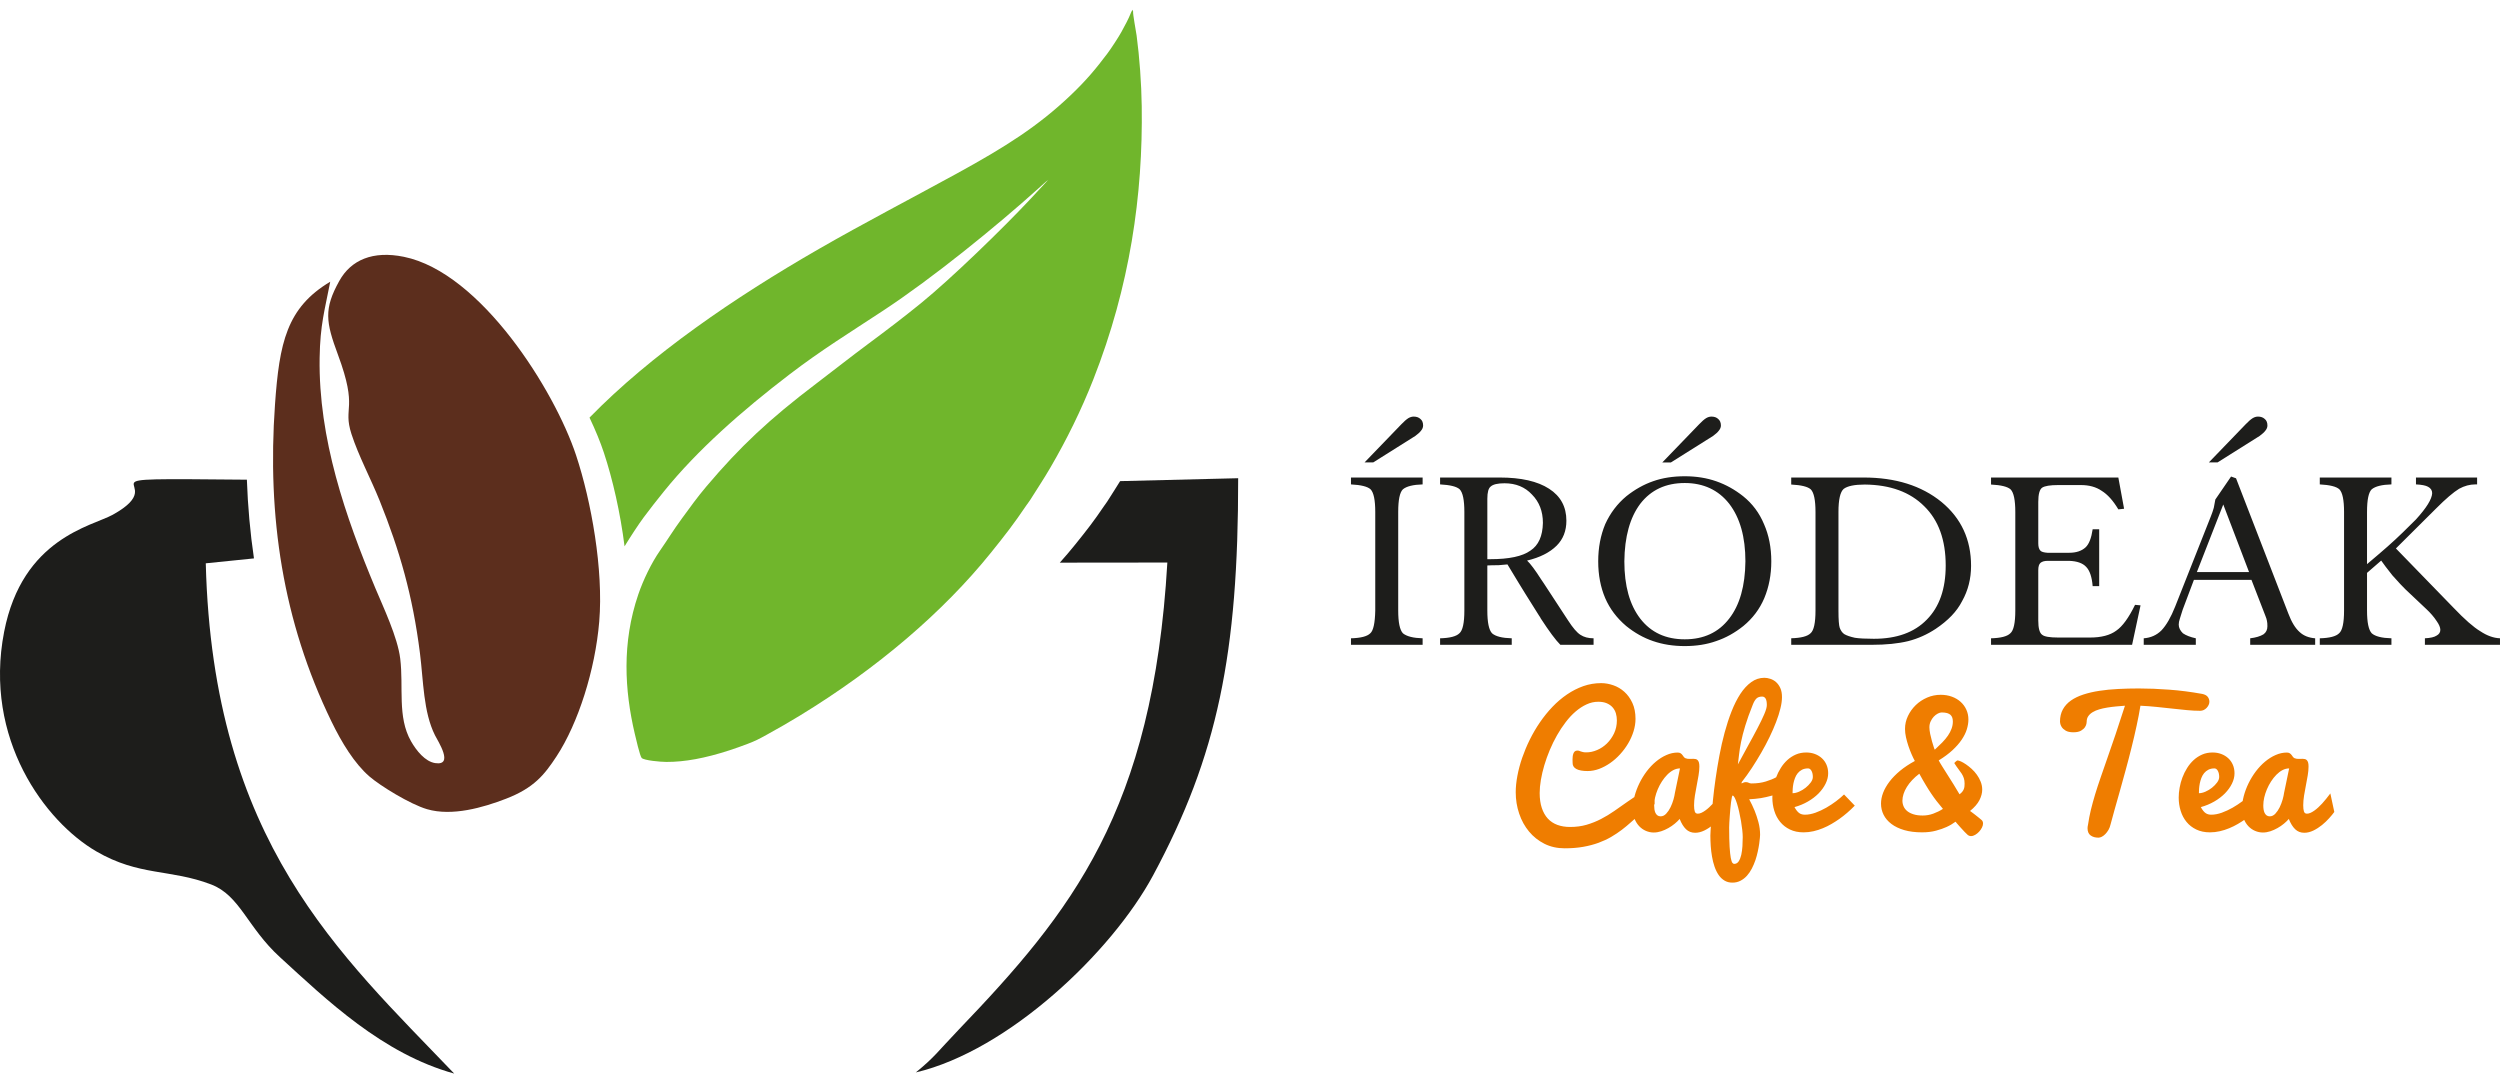
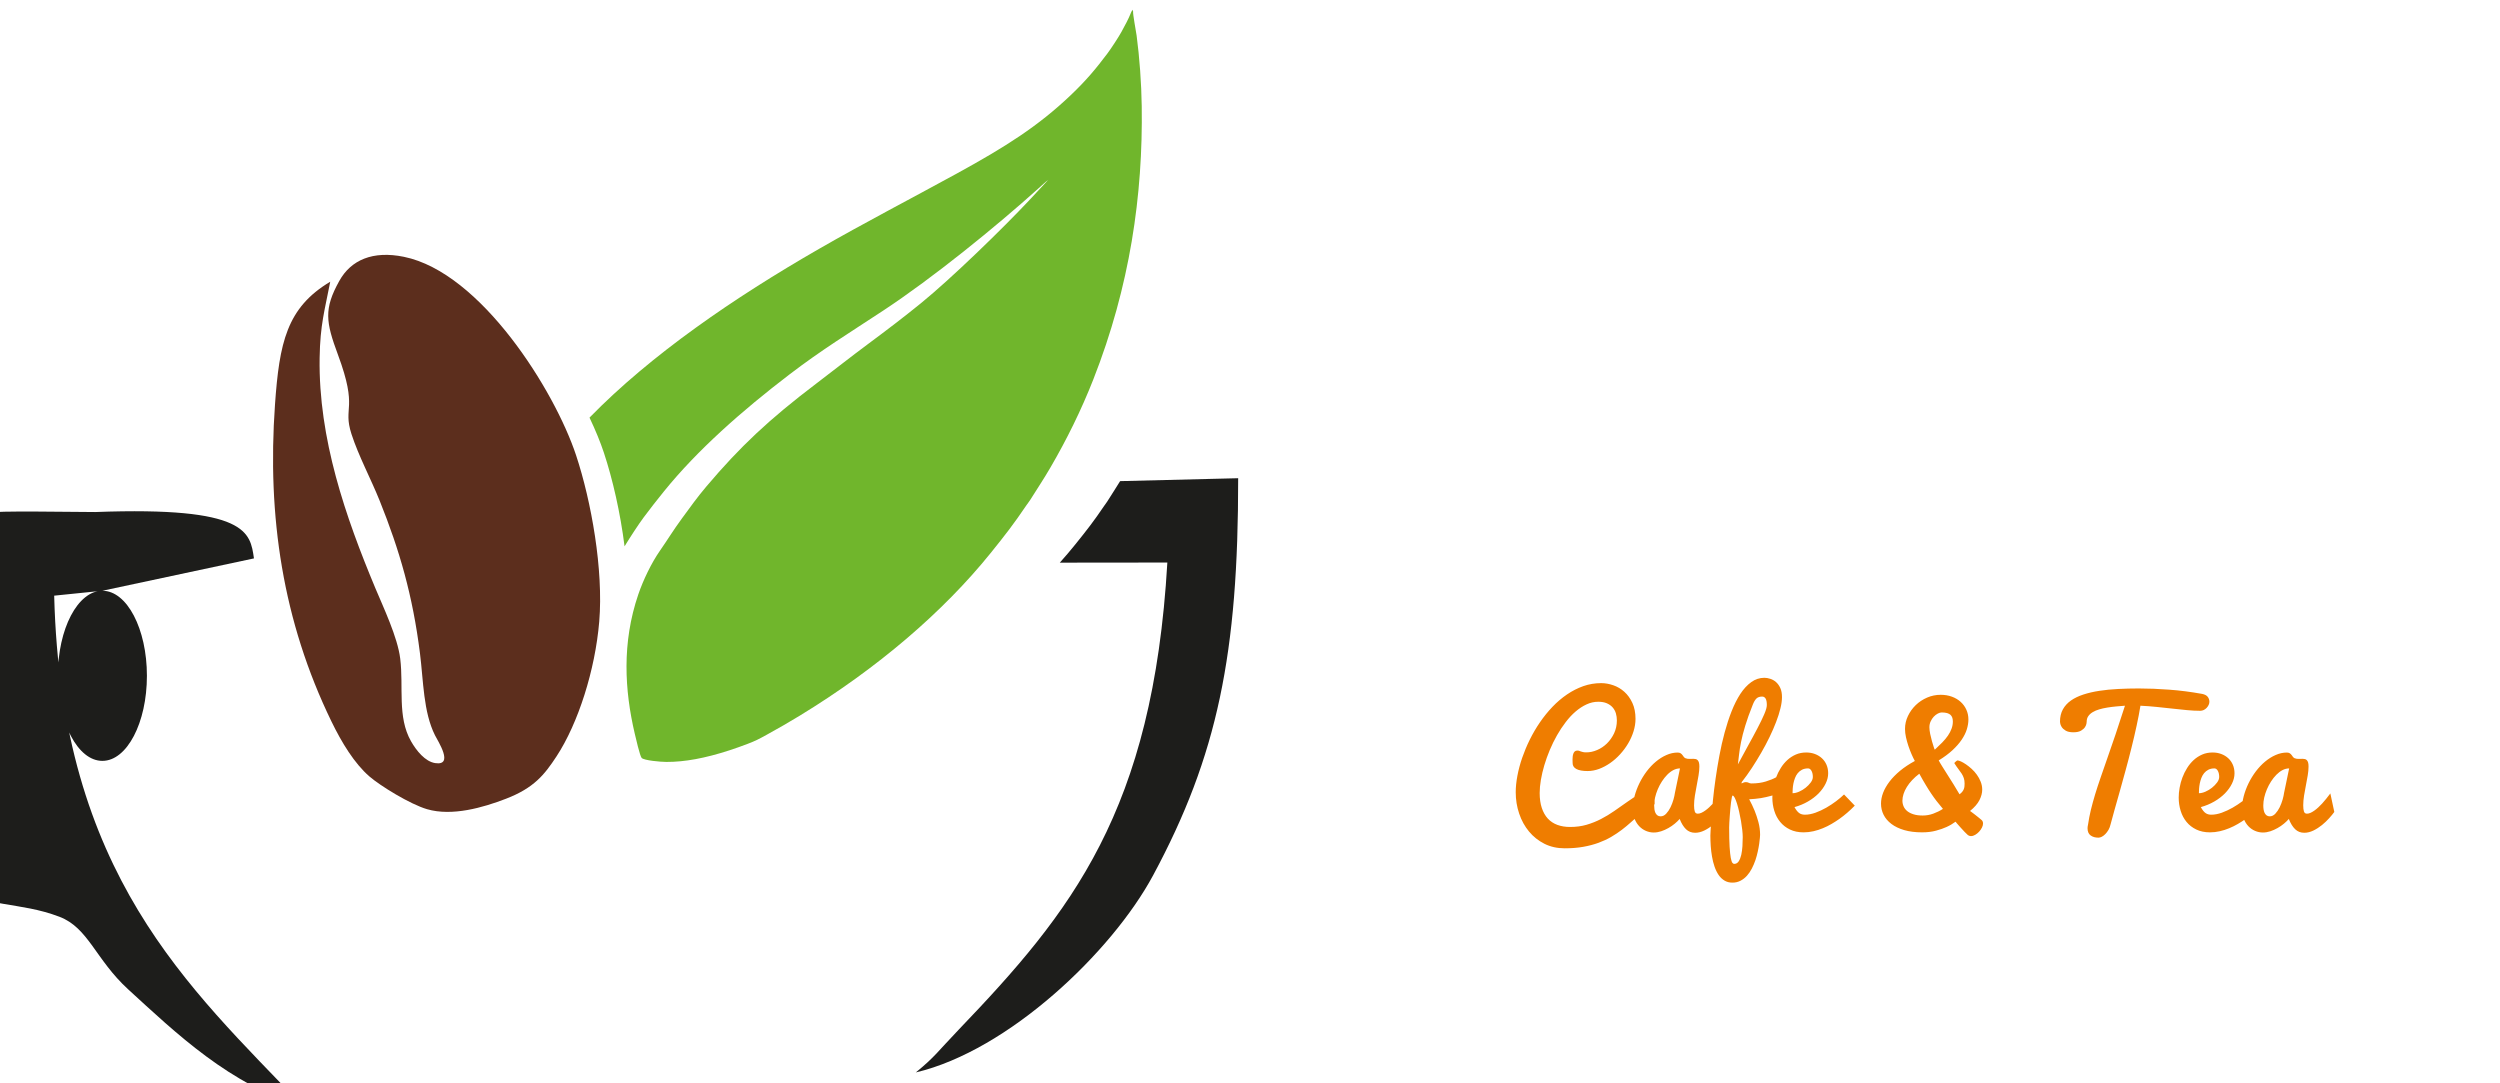
<svg xmlns="http://www.w3.org/2000/svg" version="1.1" id="Réteg_1" x="0px" y="0px" width="600px" height="260px" viewBox="16.696 4.671 600 260" enable-background="new 16.696 4.671 600 260" xml:space="preserve">
  <path fill="#70B62C" d="M166.59,135.789c1.373-2.247,3.382-5.326,4.646-7.022c1.573-2.107,3.149-4.116,4.834-6.198  c7.965-9.847,18.692-19.324,30.143-28.065c7.726-5.9,14.381-9.969,22.52-15.334c11.893-7.84,26.885-20.007,37.29-29.369  c0.706-0.635,1.579-1.471,2.271-1.99l-4.602,4.949c-6.248,6.662-18.731,18.811-26.019,24.722c-4.13,3.351-8.039,6.331-12.486,9.63  c-4.309,3.195-8.355,6.405-12.591,9.619c-11.35,8.612-18.253,15.106-26.358,24.68c-2.185,2.577-3.953,5.06-5.857,7.656  c-2.147,2.928-3.401,5.05-5.271,7.732c-2.103,3.02-4.057,7.118-5.223,10.532c-3.972,11.647-3.289,23.001-0.85,33.42  c0.213,0.908,1.238,5.378,1.655,5.825c0.564,0.604,4.509,0.956,5.936,0.961c4.375,0.015,9.288-0.885,15.134-2.788  c1.45-0.474,2.891-0.989,4.361-1.548c1.938-0.736,2.744-1.176,4.52-2.151c2.701-1.483,5.401-3.034,7.967-4.6  c18.629-11.36,34.442-24.907,45.828-39.029c3.495-4.332,5.604-7.052,8.593-11.477c0.318-0.471,0.631-0.839,0.931-1.316  c1.735-2.77,3.137-4.833,4.854-7.782c3.876-6.652,7.381-13.748,10.267-21.087c8.792-22.351,11.946-44.27,11.627-65.636  c-0.077-5.434-0.518-11.59-1.226-16.914c-0.113-0.869-0.957-5.313-0.84-5.777l-0.174-0.421l-0.354,0.737  c-0.55,1.45-1.478,3.109-2.258,4.554c-0.646,1.195-2.484,4.011-3.358,5.173c-2.744,3.654-5.054,6.441-8.803,10.013  c-7.826,7.45-15.574,12.37-27.338,18.819c-11.062,6.064-22.271,11.869-33.113,18.107c-20.374,11.721-40.328,25.387-55.065,40.487  c1.445,3.036,2.612,5.892,3.445,8.405C163.722,119.636,165.577,127.714,166.59,135.789" />
  <path fill="#5C2E1D" d="M95.951,72.285c-10.472,6.247-12.208,14.68-13.256,29.465c-1.906,26.886,1.88,52.02,13.521,76.014  c2.502,5.157,5.532,10.125,9.145,13.259c2.578,2.235,9.756,6.665,13.833,7.854c6.01,1.756,13.441-0.385,18.936-2.507  c6.735-2.599,9.231-5.758,12.123-10.16c5.192-7.905,9.293-20.736,10.263-32.389c1.032-12.389-1.896-28.83-5.567-39.907  c-5.123-15.461-22.812-43.844-41.333-47.614c-7.427-1.512-12.677,0.738-15.485,5.785c-3.755,6.742-3.233,9.872-0.325,17.715  c4.939,13.324,1.083,12.346,3.245,19.042c1.701,5.258,4.612,10.641,6.779,16.029c4.777,11.886,7.908,22.694,9.659,36.58  c0.843,6.697,0.796,14.063,3.6,19.674c0.727,1.451,4.622,7.38,0.056,6.687c-2.421-0.368-4.518-2.986-5.804-5.245  c-3.325-5.831-1.75-12.997-2.589-19.829c-0.632-5.15-4.061-12.34-5.974-16.917c-7.147-17.111-13.672-35.874-13.37-55.25  C93.533,82.499,94.641,79.128,95.951,72.285" />
-   <path fill="#1D1D1B" d="M41.266,146.452c5.906,0,10.689,9.14,10.689,20.413s-4.786,20.416-10.689,20.416  c-5.902,0-10.689-9.141-10.689-20.416C30.578,155.592,35.363,146.452,41.266,146.452 M77.647,138.688l-11.565,1.178  c1.708,66.903,32.166,93.747,59.626,122.465c-17.208-4.763-30.585-17.656-41.867-27.979c-7.822-7.157-9.534-14.769-16.499-17.423  c-9.794-3.732-17.269-1.944-27.563-7.944c-12.202-7.108-27.101-26.955-22.086-52.704c4.384-22.496,21.089-25.313,26.074-28.075  c15.625-8.663-12.855-8.821,32.181-8.408C76.173,126.18,76.731,132.474,77.647,138.688z" />
+   <path fill="#1D1D1B" d="M41.266,146.452c5.906,0,10.689,9.14,10.689,20.413s-4.786,20.416-10.689,20.416  c-5.902,0-10.689-9.141-10.689-20.416C30.578,155.592,35.363,146.452,41.266,146.452 l-11.565,1.178  c1.708,66.903,32.166,93.747,59.626,122.465c-17.208-4.763-30.585-17.656-41.867-27.979c-7.822-7.157-9.534-14.769-16.499-17.423  c-9.794-3.732-17.269-1.944-27.563-7.944c-12.202-7.108-27.101-26.955-22.086-52.704c4.384-22.496,21.089-25.313,26.074-28.075  c15.625-8.663-12.855-8.821,32.181-8.408C76.173,126.18,76.731,132.474,77.647,138.688z" />
  <path fill="#1D1D1B" d="M236.492,262.055c4.669-3.816,5.243-4.999,10.282-10.255c27.053-28.223,46.627-52.426,50.086-112.12  l-25.809,0.028c1.289-1.44,2.522-2.888,3.697-4.346c2.821-3.496,4.523-5.688,6.936-9.261c0.255-0.38,0.511-0.679,0.75-1.062  c1.112-1.777,2.056-3.192,3.092-4.897l28.331-0.699c0.039,42.107-4.943,66.536-20.408,95.301  C283.544,233.168,258.728,256.8,236.492,262.055" />
-   <path fill="#1D1D1B" d="M584.783,151.206c0,2.836,0.377,4.659,1.131,5.455c0.836,0.745,2.416,1.141,4.727,1.203v1.56h-17.195v-1.56  c2.354-0.063,3.89-0.46,4.634-1.203c0.793-0.672,1.19-2.491,1.19-5.455v-23.681c0-2.859-0.376-4.668-1.129-5.424  c-0.722-0.66-2.281-1.045-4.696-1.173v-1.654h17.194v1.654c-2.27,0.063-3.849,0.453-4.725,1.173  c-0.755,0.714-1.132,2.522-1.132,5.424v12.541c2.062-1.736,3.715-3.149,4.947-4.239c1.244-1.099,2.46-2.222,3.651-3.382  c1.192-1.15,2.248-2.189,3.148-3.109c2.53-2.784,3.826-4.878,3.89-6.293c0-0.691-0.344-1.211-1.012-1.559  c-0.557-0.303-1.52-0.494-2.877-0.556v-1.653h14.673v1.653h-0.428c-1.307,0-2.604,0.345-3.89,1.048  c-1.371,0.837-3.213,2.408-5.514,4.719l-9.654,9.603l13.849,14.257c2.637,2.765,4.769,4.638,6.402,5.61  c1.6,1.069,3.17,1.635,4.728,1.697v1.56h-18.021v-1.56c1.327-0.063,2.269-0.282,2.813-0.65c0.597-0.324,0.89-0.785,0.89-1.381  c0-0.565-0.293-1.277-0.89-2.113c-0.629-0.963-1.465-1.937-2.512-2.911l-4.967-4.688c-0.625-0.599-1.674-1.72-3.127-3.351  c-1.267-1.592-2.165-2.775-2.7-3.559l-3.398,2.95v9.044h-0.004v0.002H584.783z M546.82,115.654l8.847-9.17  c0.638-0.67,1.204-1.163,1.694-1.466c0.428-0.251,0.848-0.365,1.255-0.365c0.669,0,1.214,0.187,1.622,0.575  c0.428,0.344,0.638,0.868,0.638,1.57c0,0.429-0.167,0.849-0.512,1.256c-0.271,0.367-0.733,0.784-1.38,1.256l-10.084,6.343  L546.82,115.654L546.82,115.654L546.82,115.654z M531.191,159.424v-1.56c1.695-0.125,3.118-0.764,4.258-1.905  c1.163-1.225,2.26-3.129,3.284-5.705l8.576-21.68c0.284-0.712,0.523-1.403,0.7-2.053c0.042-0.166,0.167-0.817,0.367-1.968  l3.776-5.515l1.192,0.426l12.561,32.476c0.773,2.051,1.674,3.518,2.7,4.418c0.929,0.88,2.185,1.381,3.731,1.505v1.562h-15.593  v-1.562c1.351-0.165,2.405-0.479,3.188-0.952c0.629-0.449,0.941-1.099,0.941-1.937c0-0.544-0.029-0.984-0.113-1.319  c-0.041-0.301-0.178-0.722-0.397-1.256l-3.314-8.555h-13.817l-2.699,7.171c-0.113,0.314-0.344,1.015-0.669,2.126  c-0.189,0.544-0.272,1.025-0.272,1.435c0,0.734,0.335,1.436,1.005,2.082c0.741,0.514,1.767,0.912,3.096,1.205v1.56H531.191  L531.191,159.424z M543.941,141.974h12.531l-6.192-16.227L543.941,141.974z M494.544,159.424v-1.56  c2.353-0.063,3.891-0.46,4.631-1.203c0.795-0.672,1.193-2.491,1.193-5.455v-23.659c0-2.858-0.377-4.659-1.129-5.424  c-0.724-0.649-2.281-1.038-4.697-1.162v-1.686h30.553l1.381,7.495l-1.381,0.148c-1.245-2.095-2.584-3.583-4.018-4.464  c-1.326-0.908-2.98-1.369-4.955-1.369h-5.46c-1.936,0-3.222,0.21-3.852,0.627c-0.615,0.422-0.93,1.561-0.93,3.436v9.927  c0,0.838,0.179,1.422,0.522,1.767c0.261,0.272,0.826,0.43,1.685,0.494h5.208c1.693,0,3.013-0.441,3.954-1.319  c0.815-0.774,1.378-2.22,1.683-4.322h1.568v13.648h-1.568c-0.178-2.21-0.701-3.745-1.56-4.625c-0.838-0.902-2.193-1.384-4.08-1.445  h-5.206c-0.734,0-1.299,0.168-1.685,0.493c-0.345,0.304-0.522,0.89-0.522,1.749v12.08c0,1.864,0.313,3.006,0.953,3.432  c0.512,0.431,1.788,0.65,3.826,0.65h7.667c2.688,0,4.793-0.555,6.275-1.653c1.494-1.025,2.991-3.089,4.507-6.196l1.317,0.125  l-2.03,9.474H494.54v-0.002H494.544z M446.589,159.424v-1.569c2.354-0.063,3.891-0.461,4.634-1.195  c0.795-0.67,1.192-2.49,1.192-5.453v-23.661c0-2.859-0.378-4.667-1.132-5.423c-0.721-0.65-2.28-1.037-4.696-1.162v-1.686h17.372  c7.657,0,13.891,1.957,18.691,5.863c4.735,3.905,7.101,9.016,7.101,15.327c0,3.089-0.711,5.915-2.146,8.469  c-0.647,1.268-1.495,2.438-2.542,3.528c-1.036,1.08-2.3,2.125-3.797,3.131c-2.061,1.361-4.257,2.344-6.578,2.941  c-2.437,0.599-5.345,0.89-8.733,0.89H446.589L446.589,159.424z M457.927,127.547v23.661c0,2.167,0.104,3.549,0.304,4.136  c0.249,0.68,0.604,1.171,1.077,1.507c0.574,0.345,1.431,0.64,2.572,0.889c1.005,0.157,2.512,0.24,4.541,0.24  c5.489,0,9.726-1.528,12.704-4.595c3.023-3.049,4.54-7.38,4.54-12.993c0-6.134-1.717-10.866-5.145-14.216  c-3.412-3.415-8.16-5.152-14.258-5.213c-2.469,0-4.161,0.345-5.082,1.045C458.346,122.742,457.927,124.582,457.927,127.547z   M415.641,115.665l8.858-9.181c0.639-0.67,1.192-1.163,1.683-1.466c0.429-0.251,0.849-0.365,1.268-0.365  c0.667,0,1.212,0.187,1.619,0.575c0.428,0.367,0.646,0.89,0.646,1.57c0,0.429-0.177,0.849-0.52,1.256  c-0.273,0.367-0.733,0.784-1.381,1.256l-10.115,6.355h-2.061l0,0H415.641z M421.037,159.731c-2.75,0-5.292-0.399-7.594-1.195  c-2.29-0.774-4.445-1.99-6.462-3.622c-2.25-1.906-3.924-4.127-5.031-6.68c-1.119-2.616-1.684-5.568-1.684-8.834  c0-3.278,0.564-6.251,1.684-8.933c1.202-2.647,2.896-4.889,5.083-6.711c2.028-1.611,4.163-2.814,6.41-3.591  c2.238-0.796,4.78-1.193,7.594-1.193c2.763,0,5.282,0.407,7.584,1.216c2.3,0.803,4.433,1.997,6.421,3.568  c2.216,1.778,3.901,4.02,5.021,6.721c1.16,2.626,1.745,5.61,1.745,8.92c0,3.213-0.563,6.154-1.684,8.834  c-1.119,2.639-2.802,4.855-5.021,6.681c-2.051,1.643-4.214,2.846-6.526,3.62C426.33,159.332,423.82,159.731,421.037,159.731z   M421.037,158.107c4.561,0,8.116-1.656,10.667-4.975c2.53-3.245,3.83-7.831,3.891-13.733c0-5.854-1.297-10.459-3.891-13.83  c-1.307-1.664-2.856-2.9-4.633-3.728c-1.777-0.827-3.787-1.245-6.034-1.245c-4.54,0-8.097,1.653-10.669,4.974  c-2.489,3.308-3.765,7.913-3.828,13.83c0,5.862,1.274,10.445,3.828,13.755C412.922,156.453,416.478,158.107,421.037,158.107z   M373.656,151.206c0,2.836,0.377,4.659,1.131,5.455c0.838,0.745,2.417,1.141,4.727,1.203v1.56h-17.195v-1.56  c2.353-0.063,3.891-0.46,4.634-1.203c0.793-0.672,1.19-2.491,1.19-5.455v-23.681c0-2.859-0.377-4.668-1.13-5.424  c-0.721-0.66-2.28-1.045-4.696-1.173v-1.654h14.289c5.145,0,9.11,0.902,11.881,2.701c2.762,1.779,4.142,4.333,4.142,7.664  c0,2.438-0.775,4.43-2.333,5.988c-1.661,1.651-4.026,2.846-7.101,3.58c0.814,0.765,1.937,2.261,3.369,4.511  c0.406,0.597,0.627,0.911,0.647,0.954l5.834,8.919c1.14,1.76,2.122,2.909,2.949,3.433c0.838,0.558,1.894,0.838,3.158,0.838v1.56  h-7.971c-1.128-1.12-2.685-3.225-4.684-6.293c-0.156-0.324-0.282-0.521-0.366-0.606l-3.389-5.403  c-0.858-1.413-1.401-2.292-1.621-2.636c-1.149-1.916-2.017-3.372-2.637-4.355c-0.775,0.083-1.484,0.146-2.144,0.188  c-1.078,0-1.978,0.021-2.688,0.063L373.656,151.206L373.656,151.206z M373.656,138.875h0.701c4.507,0,7.72-0.681,9.634-2.052  c1.945-1.269,2.938-3.486,3.003-6.658c0-2.774-0.879-5.045-2.626-6.806c-1.674-1.8-3.871-2.702-6.581-2.702  c-1.63,0-2.729,0.253-3.305,0.765c-0.554,0.412-0.824,1.394-0.824,2.942v14.51L373.656,138.875L373.656,138.875z M344.184,115.654  l8.848-9.17c0.639-0.67,1.205-1.163,1.682-1.466c0.451-0.251,0.87-0.365,1.268-0.365c0.67,0,1.214,0.187,1.621,0.575  c0.428,0.344,0.638,0.868,0.638,1.57c0,0.429-0.166,0.849-0.512,1.256c-0.272,0.367-0.732,0.784-1.382,1.256l-10.083,6.343  L344.184,115.654L344.184,115.654L344.184,115.654z M340.931,159.424v-1.56c2.353-0.063,3.891-0.46,4.634-1.203  c0.732-0.63,1.13-2.449,1.192-5.455v-23.681c0-2.859-0.378-4.668-1.131-5.424c-0.722-0.66-2.279-1.045-4.696-1.172v-1.655h17.195  v1.655c-2.27,0.063-3.851,0.452-4.727,1.172c-0.752,0.714-1.132,2.522-1.132,5.424v23.681c0,2.836,0.378,4.661,1.132,5.455  c0.898,0.745,2.478,1.141,4.727,1.203v1.56H340.931z" />
  <path fill="#EF7D00" d="M559.888,197.962c0,0.335,0.021,0.652,0.067,0.967c0.049,0.313,0.131,0.593,0.245,0.841  c0.122,0.245,0.282,0.441,0.485,0.597c0.197,0.15,0.45,0.226,0.756,0.226c0.492,0,0.939-0.21,1.335-0.634  c0.401-0.43,0.75-0.941,1.044-1.541c0.291-0.6,0.523-1.222,0.708-1.855c0.178-0.642,0.293-1.174,0.347-1.603l1.219-5.87  c-0.545,0-1.082,0.137-1.601,0.41c-0.517,0.272-1.005,0.641-1.464,1.11c-0.457,0.466-0.879,0.997-1.268,1.597  c-0.387,0.602-0.723,1.228-1,1.89c-0.281,0.661-0.491,1.321-0.649,1.984C559.962,196.748,559.888,197.371,559.888,197.962   M576.929,199.536c-0.299,0.431-0.717,0.93-1.229,1.5c-0.511,0.575-1.083,1.117-1.722,1.641c-0.641,0.515-1.322,0.959-2.059,1.321  c-0.731,0.354-1.465,0.539-2.193,0.539c-0.879,0-1.607-0.289-2.193-0.854c-0.588-0.564-1.096-1.384-1.521-2.467  c-0.321,0.375-0.715,0.755-1.178,1.139c-0.465,0.388-0.974,0.736-1.528,1.048c-0.552,0.316-1.13,0.573-1.722,0.772  c-0.601,0.198-1.199,0.299-1.8,0.299c-0.64,0-1.26-0.13-1.867-0.388c-0.604-0.259-1.143-0.636-1.608-1.119  c-0.462-0.491-0.837-1.086-1.117-1.78c-0.279-0.701-0.415-1.486-0.415-2.365c0-1.004,0.136-2.025,0.415-3.076  c0.28-1.057,0.668-2.086,1.158-3.092c0.491-1.007,1.079-1.956,1.746-2.849c0.676-0.887,1.409-1.674,2.209-2.335  c0.796-0.667,1.64-1.198,2.526-1.587c0.886-0.396,1.785-0.596,2.706-0.596c0.306,0,0.545,0.063,0.715,0.184  c0.171,0.115,0.314,0.253,0.43,0.41c0.113,0.15,0.225,0.3,0.327,0.452c0.107,0.143,0.244,0.251,0.403,0.318  c0.154,0.063,0.319,0.109,0.49,0.129c0.164,0.022,0.334,0.029,0.503,0.029c0.151,0,0.3,0,0.451-0.008  c0.157-0.007,0.307-0.013,0.45-0.013c0.205,0,0.387,0.021,0.559,0.061c0.179,0.041,0.33,0.124,0.465,0.26  c0.129,0.13,0.23,0.32,0.307,0.558c0.074,0.239,0.108,0.564,0.108,0.981c0,0.635-0.067,1.345-0.196,2.128  c-0.139,0.779-0.281,1.576-0.438,2.394c-0.161,0.82-0.305,1.636-0.443,2.456c-0.127,0.825-0.198,1.596-0.198,2.332  c0,0.628,0.057,1.11,0.171,1.467c0.109,0.354,0.354,0.531,0.73,0.531c0.279,0,0.57-0.073,0.871-0.212  c0.307-0.142,0.619-0.319,0.934-0.552c0.313-0.225,0.627-0.478,0.932-0.766c0.314-0.287,0.612-0.588,0.894-0.894  c0.647-0.716,1.309-1.528,1.977-2.435L576.929,199.536z M544.434,195.042c0.479,0,1.003-0.121,1.568-0.369  c0.564-0.248,1.09-0.565,1.573-0.948c0.484-0.389,0.893-0.806,1.227-1.263c0.335-0.449,0.499-0.894,0.499-1.316  c0-0.603-0.111-1.092-0.328-1.481c-0.218-0.387-0.491-0.577-0.812-0.577c-0.572,0-1.055,0.11-1.464,0.32  c-0.403,0.211-0.742,0.49-1.017,0.824c-0.273,0.339-0.497,0.732-0.659,1.159c-0.164,0.438-0.292,0.875-0.38,1.313  c-0.081,0.442-0.143,0.866-0.171,1.282C544.448,194.394,544.434,194.749,544.434,195.042z M547.085,204.435  c-1.246,0-2.344-0.227-3.283-0.685c-0.934-0.45-1.719-1.054-2.345-1.827c-0.627-0.766-1.095-1.651-1.401-2.653  c-0.315-1.009-0.471-2.066-0.471-3.172c0-0.743,0.067-1.534,0.218-2.365c0.143-0.833,0.368-1.652,0.667-2.45  c0.301-0.798,0.674-1.562,1.132-2.284c0.45-0.731,0.979-1.363,1.579-1.917c0.607-0.554,1.288-0.994,2.038-1.323  c0.754-0.328,1.586-0.49,2.508-0.49c0.74,0,1.438,0.122,2.076,0.362c0.636,0.238,1.193,0.579,1.664,1.009  c0.475,0.436,0.842,0.956,1.107,1.567c0.268,0.615,0.404,1.306,0.404,2.061c0,0.826-0.204,1.649-0.612,2.476  c-0.402,0.827-0.968,1.603-1.683,2.342c-0.723,0.73-1.573,1.384-2.57,1.955c-0.986,0.573-2.063,1.017-3.221,1.336  c0.198,0.362,0.396,0.661,0.586,0.899c0.198,0.24,0.395,0.431,0.595,0.561c0.196,0.137,0.409,0.224,0.629,0.279  c0.215,0.058,0.453,0.083,0.707,0.083c0.797,0,1.639-0.164,2.525-0.478c0.887-0.322,1.745-0.725,2.584-1.201  c0.838-0.483,1.63-1.003,2.379-1.566c0.74-0.566,1.375-1.106,1.893-1.609l2.575,2.679c-1.172,1.205-2.412,2.286-3.73,3.213  c-0.575,0.404-1.188,0.791-1.849,1.181c-0.658,0.387-1.35,0.731-2.077,1.027c-0.723,0.301-1.472,0.543-2.253,0.72  C548.671,204.344,547.881,204.435,547.085,204.435z M511.095,177.859c0-1.123,0.232-2.101,0.689-2.933  c0.456-0.827,1.103-1.539,1.936-2.127c0.831-0.585,1.832-1.065,2.996-1.444c1.165-0.381,2.448-0.676,3.845-0.887  c1.396-0.218,2.888-0.362,4.488-0.442c1.596-0.084,3.243-0.126,4.948-0.126c2.314,0,4.741,0.098,7.277,0.29  c2.533,0.181,5.185,0.523,7.938,1.015c0.64,0.13,1.089,0.377,1.349,0.716c0.259,0.35,0.389,0.737,0.389,1.159  c0,0.266-0.063,0.525-0.184,0.785c-0.116,0.254-0.28,0.483-0.477,0.694c-0.199,0.212-0.43,0.381-0.694,0.513  c-0.271,0.122-0.553,0.19-0.846,0.19c-1.022,0-2.093-0.056-3.201-0.165c-1.112-0.101-2.27-0.224-3.478-0.36  c-1.197-0.132-2.438-0.266-3.719-0.397c-1.272-0.136-2.596-0.23-3.951-0.297c-0.241,1.494-0.545,3.097-0.921,4.813  c-0.367,1.72-0.776,3.471-1.227,5.266c-0.442,1.795-0.912,3.574-1.396,5.354c-0.485,1.778-0.955,3.478-1.409,5.095  c-0.45,1.623-0.873,3.118-1.27,4.487c-0.385,1.37-0.716,2.553-0.966,3.534c-0.104,0.457-0.266,0.871-0.484,1.256  c-0.225,0.374-0.47,0.707-0.743,0.988c-0.272,0.28-0.552,0.492-0.845,0.647c-0.293,0.148-0.564,0.225-0.816,0.225  c-0.766,0-1.393-0.176-1.884-0.538c-0.489-0.355-0.734-0.936-0.734-1.732c0-0.258,0.042-0.536,0.114-0.846  c0.178-1.208,0.403-2.399,0.689-3.574c0.287-1.174,0.627-2.394,1.007-3.669c0.389-1.269,0.823-2.617,1.322-4.047  c0.49-1.424,1.038-2.992,1.633-4.706c0.603-1.711,1.249-3.598,1.952-5.658c0.693-2.07,1.45-4.365,2.262-6.896  c-0.703,0.055-1.418,0.115-2.147,0.177c-0.724,0.068-1.432,0.158-2.113,0.271c-0.688,0.11-1.33,0.253-1.922,0.431  c-0.593,0.172-1.11,0.389-1.553,0.661c-0.451,0.266-0.798,0.58-1.057,0.955c-0.264,0.378-0.394,0.813-0.394,1.324  c0,0.02-0.016,0.171-0.049,0.437c-0.034,0.267-0.151,0.56-0.346,0.867c-0.2,0.313-0.519,0.599-0.948,0.858  c-0.437,0.26-1.049,0.396-1.847,0.396s-1.416-0.136-1.86-0.401c-0.438-0.267-0.756-0.558-0.953-0.881  C511.253,178.763,511.121,178.338,511.095,177.859z M482.702,175.659c-0.282,0-0.594,0.089-0.941,0.273  c-0.34,0.178-0.669,0.428-0.968,0.749c-0.297,0.322-0.546,0.697-0.741,1.128c-0.205,0.437-0.3,0.908-0.3,1.411  c0,0.437,0.062,0.962,0.184,1.575c0.131,0.614,0.272,1.201,0.43,1.767c0.163,0.566,0.306,1.05,0.442,1.439  c0.13,0.396,0.212,0.594,0.24,0.594c0.651-0.6,1.246-1.179,1.786-1.73c0.537-0.555,0.995-1.1,1.368-1.644  c0.376-0.547,0.66-1.096,0.864-1.658c0.213-0.565,0.315-1.139,0.315-1.739c0-0.335-0.05-0.632-0.131-0.899  c-0.089-0.267-0.232-0.492-0.429-0.684c-0.204-0.184-0.477-0.327-0.817-0.43C483.655,175.715,483.22,175.659,482.702,175.659z   M478.15,200.396c0.867,0,1.712-0.148,2.534-0.45c0.824-0.299,1.602-0.681,2.317-1.145c-0.572-0.683-1.077-1.304-1.521-1.869  c-0.434-0.566-0.865-1.159-1.28-1.78c-0.422-0.622-0.858-1.304-1.307-2.062c-0.457-0.749-0.976-1.657-1.561-2.727  c-0.643,0.485-1.215,0.996-1.719,1.535c-0.508,0.539-0.933,1.085-1.273,1.643c-0.348,0.56-0.614,1.119-0.791,1.672  c-0.177,0.554-0.273,1.092-0.273,1.61c0,0.504,0.103,0.974,0.294,1.404c0.19,0.438,0.491,0.81,0.887,1.13  c0.4,0.322,0.906,0.573,1.519,0.759C476.589,200.308,477.312,200.396,478.15,200.396z M476.257,187.307  c-0.252-0.463-0.519-1.01-0.79-1.637c-0.273-0.626-0.526-1.281-0.758-1.98c-0.23-0.692-0.426-1.391-0.579-2.084  c-0.155-0.701-0.229-1.363-0.229-1.992c0-1.08,0.229-2.109,0.701-3.099c0.462-0.979,1.089-1.854,1.874-2.617  c0.781-0.758,1.696-1.357,2.726-1.807c1.029-0.444,2.118-0.668,3.263-0.668c0.974,0,1.867,0.148,2.686,0.45  c0.815,0.299,1.519,0.718,2.104,1.247c0.585,0.531,1.044,1.159,1.368,1.883c0.328,0.716,0.491,1.5,0.491,2.353  c0,0.75-0.127,1.527-0.381,2.353c-0.25,0.82-0.666,1.649-1.237,2.495c-0.572,0.849-1.311,1.686-2.214,2.524  c-0.907,0.836-2.004,1.657-3.293,2.439c0.157,0.321,0.428,0.779,0.805,1.383c0.38,0.61,0.81,1.284,1.281,2.033  c0.469,0.744,0.96,1.53,1.479,2.348c0.512,0.82,0.988,1.609,1.426,2.367c0.279-0.199,0.504-0.402,0.666-0.621  c0.172-0.21,0.293-0.42,0.369-0.632c0.082-0.221,0.138-0.432,0.152-0.655c0.02-0.218,0.031-0.444,0.031-0.666  c0-0.508-0.062-0.938-0.184-1.3c-0.114-0.357-0.287-0.713-0.505-1.063c-0.218-0.338-0.483-0.707-0.79-1.103  c-0.305-0.397-0.641-0.881-0.995-1.45c0-0.009,0.027-0.049,0.095-0.115c0.069-0.069,0.144-0.146,0.232-0.221  c0.088-0.081,0.172-0.15,0.254-0.21c0.073-0.063,0.129-0.089,0.155-0.089c0.198,0,0.484,0.081,0.86,0.245  c0.374,0.172,0.775,0.401,1.219,0.703c0.436,0.299,0.893,0.661,1.355,1.078c0.463,0.422,0.886,0.887,1.253,1.41  c0.378,0.52,0.684,1.08,0.921,1.685s0.361,1.232,0.361,1.89c0,0.812-0.225,1.655-0.668,2.53c-0.449,0.872-1.199,1.737-2.27,2.604  c0.041,0,0.185,0.089,0.422,0.275c0.239,0.176,0.512,0.388,0.819,0.624c0.307,0.24,0.606,0.478,0.906,0.718  c0.299,0.239,0.525,0.429,0.666,0.559c0.218,0.205,0.324,0.477,0.324,0.818c0,0.307-0.09,0.643-0.267,0.989  c-0.183,0.356-0.41,0.684-0.69,0.983c-0.277,0.299-0.592,0.552-0.933,0.75c-0.332,0.198-0.667,0.298-0.988,0.298  c-0.306,0-0.578-0.102-0.817-0.298c-0.171-0.151-0.423-0.39-0.748-0.731c-0.322-0.338-0.647-0.692-0.967-1.05  c-0.322-0.363-0.601-0.676-0.839-0.95c-0.241-0.271-0.353-0.415-0.353-0.427c-0.627,0.475-1.352,0.908-2.161,1.273  c-0.701,0.323-1.546,0.614-2.526,0.88c-0.976,0.268-2.092,0.402-3.339,0.402c-1.631,0-3.055-0.178-4.286-0.538  c-1.227-0.362-2.254-0.854-3.081-1.481c-0.822-0.626-1.449-1.356-1.867-2.189c-0.42-0.833-0.625-1.726-0.625-2.687  c0-0.84,0.163-1.706,0.503-2.6c0.339-0.886,0.854-1.778,1.527-2.672c0.682-0.894,1.527-1.759,2.534-2.6  C473.714,188.831,474.899,188.045,476.257,187.307z M446.909,195.042c0.477,0,1.003-0.121,1.568-0.369  c0.564-0.246,1.09-0.565,1.573-0.948c0.483-0.389,0.894-0.806,1.227-1.263c0.334-0.449,0.499-0.894,0.499-1.316  c0-0.603-0.11-1.092-0.328-1.481c-0.219-0.387-0.49-0.577-0.813-0.577c-0.571,0-1.054,0.11-1.464,0.32  c-0.402,0.211-0.739,0.49-1.016,0.824c-0.272,0.339-0.497,0.732-0.658,1.159c-0.163,0.438-0.293,0.875-0.382,1.313  c-0.081,0.442-0.143,0.866-0.169,1.282C446.922,194.394,446.909,194.749,446.909,195.042z M449.561,204.435  c-1.248,0-2.345-0.227-3.285-0.685c-0.935-0.45-1.717-1.054-2.344-1.827c-0.627-0.766-1.097-1.651-1.404-2.653  c-0.313-1.009-0.469-2.066-0.469-3.172c0-0.743,0.067-1.534,0.219-2.365c0.143-0.833,0.368-1.652,0.669-2.45  c0.298-0.798,0.673-1.562,1.13-2.284c0.449-0.731,0.982-1.363,1.58-1.917c0.606-0.554,1.288-0.994,2.038-1.323  c0.755-0.328,1.587-0.49,2.506-0.49c0.744,0,1.439,0.122,2.078,0.362c0.635,0.238,1.193,0.579,1.663,1.009  c0.477,0.436,0.845,0.956,1.111,1.567c0.264,0.615,0.402,1.306,0.402,2.061c0,0.826-0.205,1.649-0.613,2.476  c-0.403,0.827-0.968,1.603-1.682,2.342c-0.725,0.73-1.574,1.384-2.57,1.955c-0.987,0.573-2.063,1.017-3.221,1.336  c0.196,0.362,0.396,0.661,0.586,0.899c0.197,0.24,0.396,0.431,0.592,0.561c0.2,0.137,0.409,0.224,0.628,0.279  c0.218,0.058,0.457,0.083,0.709,0.083c0.796,0,1.641-0.164,2.527-0.478c0.886-0.322,1.744-0.725,2.585-1.201  c0.836-0.483,1.627-1.003,2.375-1.566c0.742-0.566,1.377-1.106,1.896-1.609l2.576,2.679c-1.175,1.205-2.413,2.286-3.735,3.213  c-0.57,0.404-1.185,0.791-1.846,1.181c-0.662,0.388-1.351,0.731-2.079,1.027c-0.723,0.301-1.471,0.543-2.253,0.72  C451.146,204.344,450.355,204.435,449.561,204.435z M437.362,173.805c-0.771,1.914-1.377,3.607-1.812,5.059  c-0.442,1.461-0.776,2.755-1.003,3.889c-0.225,1.133-0.38,2.129-0.474,2.986c-0.097,0.86-0.186,1.657-0.282,2.388  c0.813-1.527,1.629-3.034,2.456-4.523c0.823-1.484,1.573-2.864,2.234-4.14c0.667-1.268,1.214-2.391,1.628-3.361  c0.422-0.975,0.627-1.714,0.627-2.224c0-0.701-0.096-1.221-0.29-1.547c-0.206-0.32-0.479-0.485-0.825-0.485  c-0.606,0-1.078,0.165-1.398,0.485C437.901,172.657,437.615,173.15,437.362,173.805z M432.511,195.602  c-0.047,0-0.108,0.15-0.176,0.449c-0.066,0.301-0.13,0.69-0.191,1.16c-0.063,0.471-0.115,1.002-0.17,1.59  c-0.049,0.586-0.096,1.159-0.137,1.724c-0.042,0.566-0.074,1.091-0.102,1.583c-0.028,0.485-0.042,0.867-0.042,1.146  c0,1.953,0.042,3.517,0.11,4.677c0.074,1.159,0.17,2.039,0.279,2.634c0.115,0.6,0.245,0.989,0.381,1.173  c0.145,0.178,0.288,0.266,0.43,0.266c0.455,0,0.817-0.204,1.09-0.613c0.272-0.416,0.476-0.941,0.62-1.569  c0.136-0.636,0.232-1.328,0.279-2.079c0.041-0.75,0.068-1.473,0.068-2.169c0-0.463-0.033-1.037-0.111-1.717  c-0.075-0.681-0.176-1.395-0.3-2.128c-0.13-0.738-0.271-1.475-0.441-2.211c-0.162-0.729-0.333-1.384-0.517-1.963  c-0.178-0.58-0.36-1.05-0.547-1.413C432.846,195.778,432.675,195.602,432.511,195.602z M427.185,205.189  c0-0.063,0.021-0.47,0.054-1.214c0.026-0.749,0.097-1.738,0.185-2.98c0.095-1.24,0.225-2.666,0.379-4.282  c0.158-1.624,0.371-3.335,0.629-5.137c0.257-1.808,0.564-3.655,0.919-5.56c0.354-1.896,0.771-3.743,1.26-5.545  c0.485-1.793,1.038-3.491,1.664-5.079c0.628-1.597,1.328-2.986,2.105-4.181c0.78-1.186,1.648-2.134,2.608-2.823  c0.954-0.695,2.011-1.046,3.155-1.046c0.45,0,0.929,0.083,1.424,0.246c0.498,0.157,0.954,0.416,1.369,0.776  c0.41,0.362,0.757,0.833,1.029,1.424c0.273,0.596,0.408,1.326,0.408,2.191c0,0.781-0.121,1.693-0.375,2.707  c-0.245,1.023-0.587,2.107-1.037,3.267c-0.443,1.161-0.968,2.366-1.573,3.614c-0.606,1.255-1.27,2.505-1.991,3.752  c-0.714,1.24-1.471,2.469-2.26,3.677c-0.797,1.206-1.601,2.331-2.429,3.382l-0.041,0.32c0.268-0.13,0.467-0.218,0.603-0.259  c0.129-0.042,0.271-0.062,0.415-0.062c0.177,0,0.313,0.02,0.422,0.055c0.103,0.033,0.203,0.068,0.287,0.11  c0.089,0.042,0.176,0.074,0.272,0.107c0.088,0.035,0.203,0.052,0.341,0.052c1.314,0,2.479-0.157,3.487-0.471  c1.014-0.308,1.868-0.664,2.555-1.046c0.811-0.443,1.519-0.957,2.12-1.541l-0.443,4.854c-0.872,0.478-1.795,0.854-2.752,1.12  c-0.955,0.266-1.841,0.465-2.658,0.602c-0.939,0.143-1.88,0.237-2.814,0.279c0.483,0.88,0.913,1.796,1.303,2.733  c0.333,0.813,0.634,1.726,0.908,2.73c0.271,1.008,0.407,2.025,0.407,3.048c0,0.122-0.015,0.375-0.048,0.758  c-0.032,0.388-0.087,0.859-0.167,1.418c-0.082,0.559-0.191,1.179-0.342,1.861c-0.144,0.677-0.334,1.363-0.564,2.062  c-0.24,0.688-0.517,1.358-0.851,2.003c-0.336,0.647-0.723,1.223-1.166,1.719c-0.447,0.5-0.96,0.901-1.541,1.208  c-0.577,0.307-1.231,0.465-1.962,0.465c-0.735,0-1.375-0.171-1.921-0.506s-1.007-0.776-1.396-1.344  c-0.381-0.565-0.71-1.228-0.969-1.983c-0.259-0.751-0.464-1.551-0.605-2.389c-0.149-0.838-0.249-1.691-0.313-2.563  C427.217,206.848,427.185,206.003,427.185,205.189z M413.693,197.962c0,0.335,0.021,0.652,0.066,0.967  c0.051,0.313,0.13,0.593,0.245,0.841c0.122,0.245,0.28,0.441,0.482,0.597c0.199,0.15,0.451,0.226,0.758,0.226  c0.49,0,0.94-0.21,1.335-0.634c0.401-0.43,0.75-0.941,1.042-1.541c0.294-0.6,0.523-1.222,0.709-1.855  c0.178-0.642,0.292-1.174,0.348-1.603l1.218-5.87c-0.543,0-1.083,0.137-1.599,0.41c-0.517,0.272-1.009,0.641-1.465,1.11  c-0.457,0.466-0.878,0.997-1.269,1.597c-0.387,0.602-0.722,1.228-1,1.89c-0.28,0.661-0.493,1.321-0.648,1.984  C413.767,196.748,413.693,197.371,413.693,197.962z M430.732,199.536c-0.299,0.431-0.716,0.93-1.224,1.5  c-0.514,0.575-1.088,1.117-1.725,1.641c-0.642,0.515-1.324,0.959-2.059,1.321c-0.73,0.354-1.465,0.539-2.195,0.539  c-0.879,0-1.607-0.289-2.193-0.854c-0.586-0.564-1.096-1.384-1.519-2.467c-0.322,0.375-0.717,0.755-1.18,1.139  c-0.464,0.388-0.975,0.736-1.528,1.048c-0.552,0.316-1.131,0.573-1.725,0.772c-0.599,0.198-1.198,0.299-1.796,0.299  c-0.642,0-1.263-0.13-1.868-0.388c-0.604-0.259-1.144-0.636-1.608-1.119c-0.464-0.491-0.839-1.086-1.118-1.78  c-0.277-0.701-0.414-1.486-0.414-2.365c0-1.004,0.137-2.025,0.414-3.076c0.279-1.057,0.669-2.086,1.159-3.092  c0.488-1.007,1.077-1.956,1.744-2.849c0.675-0.887,1.41-1.674,2.209-2.335c0.796-0.667,1.641-1.198,2.526-1.587  c0.886-0.396,1.785-0.596,2.705-0.596c0.308,0,0.546,0.063,0.718,0.184c0.17,0.115,0.313,0.253,0.428,0.41  c0.115,0.15,0.226,0.3,0.328,0.452c0.108,0.143,0.244,0.251,0.401,0.318c0.156,0.063,0.321,0.109,0.492,0.129  c0.162,0.022,0.332,0.029,0.504,0.029c0.152,0,0.299,0,0.449-0.008c0.157-0.007,0.307-0.013,0.449-0.013  c0.205,0,0.391,0.021,0.561,0.061c0.176,0.041,0.325,0.124,0.463,0.26c0.13,0.13,0.233,0.32,0.305,0.558  c0.076,0.239,0.112,0.564,0.112,0.981c0,0.635-0.069,1.345-0.199,2.128c-0.136,0.779-0.279,1.576-0.436,2.394  c-0.162,0.82-0.304,1.636-0.441,2.456c-0.13,0.825-0.2,1.596-0.2,2.332c0,0.628,0.056,1.11,0.17,1.467  c0.109,0.354,0.355,0.531,0.729,0.531c0.279,0,0.572-0.073,0.873-0.212c0.305-0.142,0.62-0.319,0.933-0.552  c0.313-0.225,0.628-0.478,0.933-0.766c0.313-0.287,0.612-0.588,0.892-0.894c0.648-0.716,1.31-1.528,1.978-2.435L430.732,199.536z   M413.807,197.682c-0.653,0.28-1.285,0.646-1.894,1.104c-0.613,0.464-1.233,0.963-1.859,1.515c-0.627,0.546-1.274,1.117-1.949,1.723  c-0.669,0.61-1.397,1.209-2.172,1.802c-0.777,0.596-1.63,1.159-2.543,1.699c-0.92,0.539-1.936,1.008-3.046,1.418  c-1.111,0.402-2.337,0.732-3.673,0.967c-1.343,0.24-2.821,0.354-4.442,0.354c-1.8,0-3.42-0.36-4.865-1.084  c-1.438-0.729-2.678-1.705-3.699-2.938c-1.022-1.229-1.813-2.661-2.365-4.3c-0.554-1.631-0.829-3.34-0.829-5.141  c0-1.228,0.136-2.545,0.401-3.95s0.647-2.838,1.145-4.297c0.505-1.451,1.109-2.912,1.827-4.364c0.723-1.453,1.531-2.845,2.446-4.175  c0.911-1.33,1.913-2.57,3.004-3.712c1.09-1.137,2.254-2.127,3.496-2.972c1.239-0.846,2.542-1.507,3.912-1.992  c1.366-0.477,2.793-0.718,4.271-0.718c0.961,0,1.93,0.171,2.917,0.514c0.98,0.34,1.868,0.858,2.65,1.568  c0.788,0.702,1.43,1.597,1.928,2.672c0.497,1.078,0.75,2.353,0.75,3.821c0,0.979-0.157,1.976-0.47,2.986  c-0.313,1.002-0.741,1.971-1.288,2.898c-0.544,0.919-1.185,1.793-1.929,2.604c-0.736,0.812-1.532,1.515-2.384,2.109  c-0.853,0.592-1.738,1.064-2.651,1.412c-0.92,0.337-1.84,0.516-2.759,0.516c-1.206,0-2.113-0.164-2.713-0.492  c-0.601-0.326-0.898-0.796-0.898-1.409c0-0.103,0-0.232-0.009-0.378c-0.007-0.149-0.013-0.298-0.013-0.462  c0-0.239,0.013-0.485,0.041-0.745c0.026-0.264,0.082-0.497,0.162-0.708c0.073-0.218,0.192-0.39,0.346-0.525  c0.151-0.13,0.361-0.198,0.627-0.198c0.163,0,0.299,0.022,0.423,0.068c0.115,0.048,0.252,0.094,0.395,0.148  c0.151,0.055,0.329,0.102,0.533,0.148c0.204,0.049,0.47,0.069,0.79,0.069c0.851,0,1.707-0.185,2.582-0.56  c0.87-0.368,1.657-0.894,2.357-1.577c0.693-0.682,1.266-1.485,1.716-2.428c0.442-0.941,0.67-1.971,0.67-3.109  c0-0.592-0.083-1.165-0.239-1.705c-0.163-0.538-0.425-1.01-0.783-1.418c-0.354-0.409-0.819-0.731-1.383-0.982  c-0.566-0.245-1.255-0.368-2.064-0.368c-0.961,0-1.896,0.209-2.809,0.634c-0.913,0.415-1.785,0.99-2.623,1.706  s-1.634,1.569-2.385,2.559c-0.757,0.985-1.451,2.037-2.092,3.164c-0.634,1.124-1.216,2.299-1.726,3.519  c-0.51,1.222-0.946,2.436-1.308,3.649c-0.36,1.207-0.633,2.387-0.828,3.526c-0.193,1.14-0.288,2.19-0.288,3.144  c0,1.369,0.171,2.57,0.512,3.588c0.339,1.017,0.817,1.866,1.445,2.551c0.625,0.676,1.388,1.178,2.294,1.513  c0.908,0.335,1.921,0.497,3.053,0.497c1.41,0,2.727-0.17,3.945-0.524c1.22-0.355,2.378-0.818,3.483-1.392  c1.102-0.574,2.173-1.214,3.201-1.938c1.036-0.714,2.063-1.439,3.093-2.168c1.036-0.727,2.086-1.419,3.155-2.076  c1.077-0.661,2.207-1.219,3.406-1.67v4.309h0.001V197.682z" />
</svg>